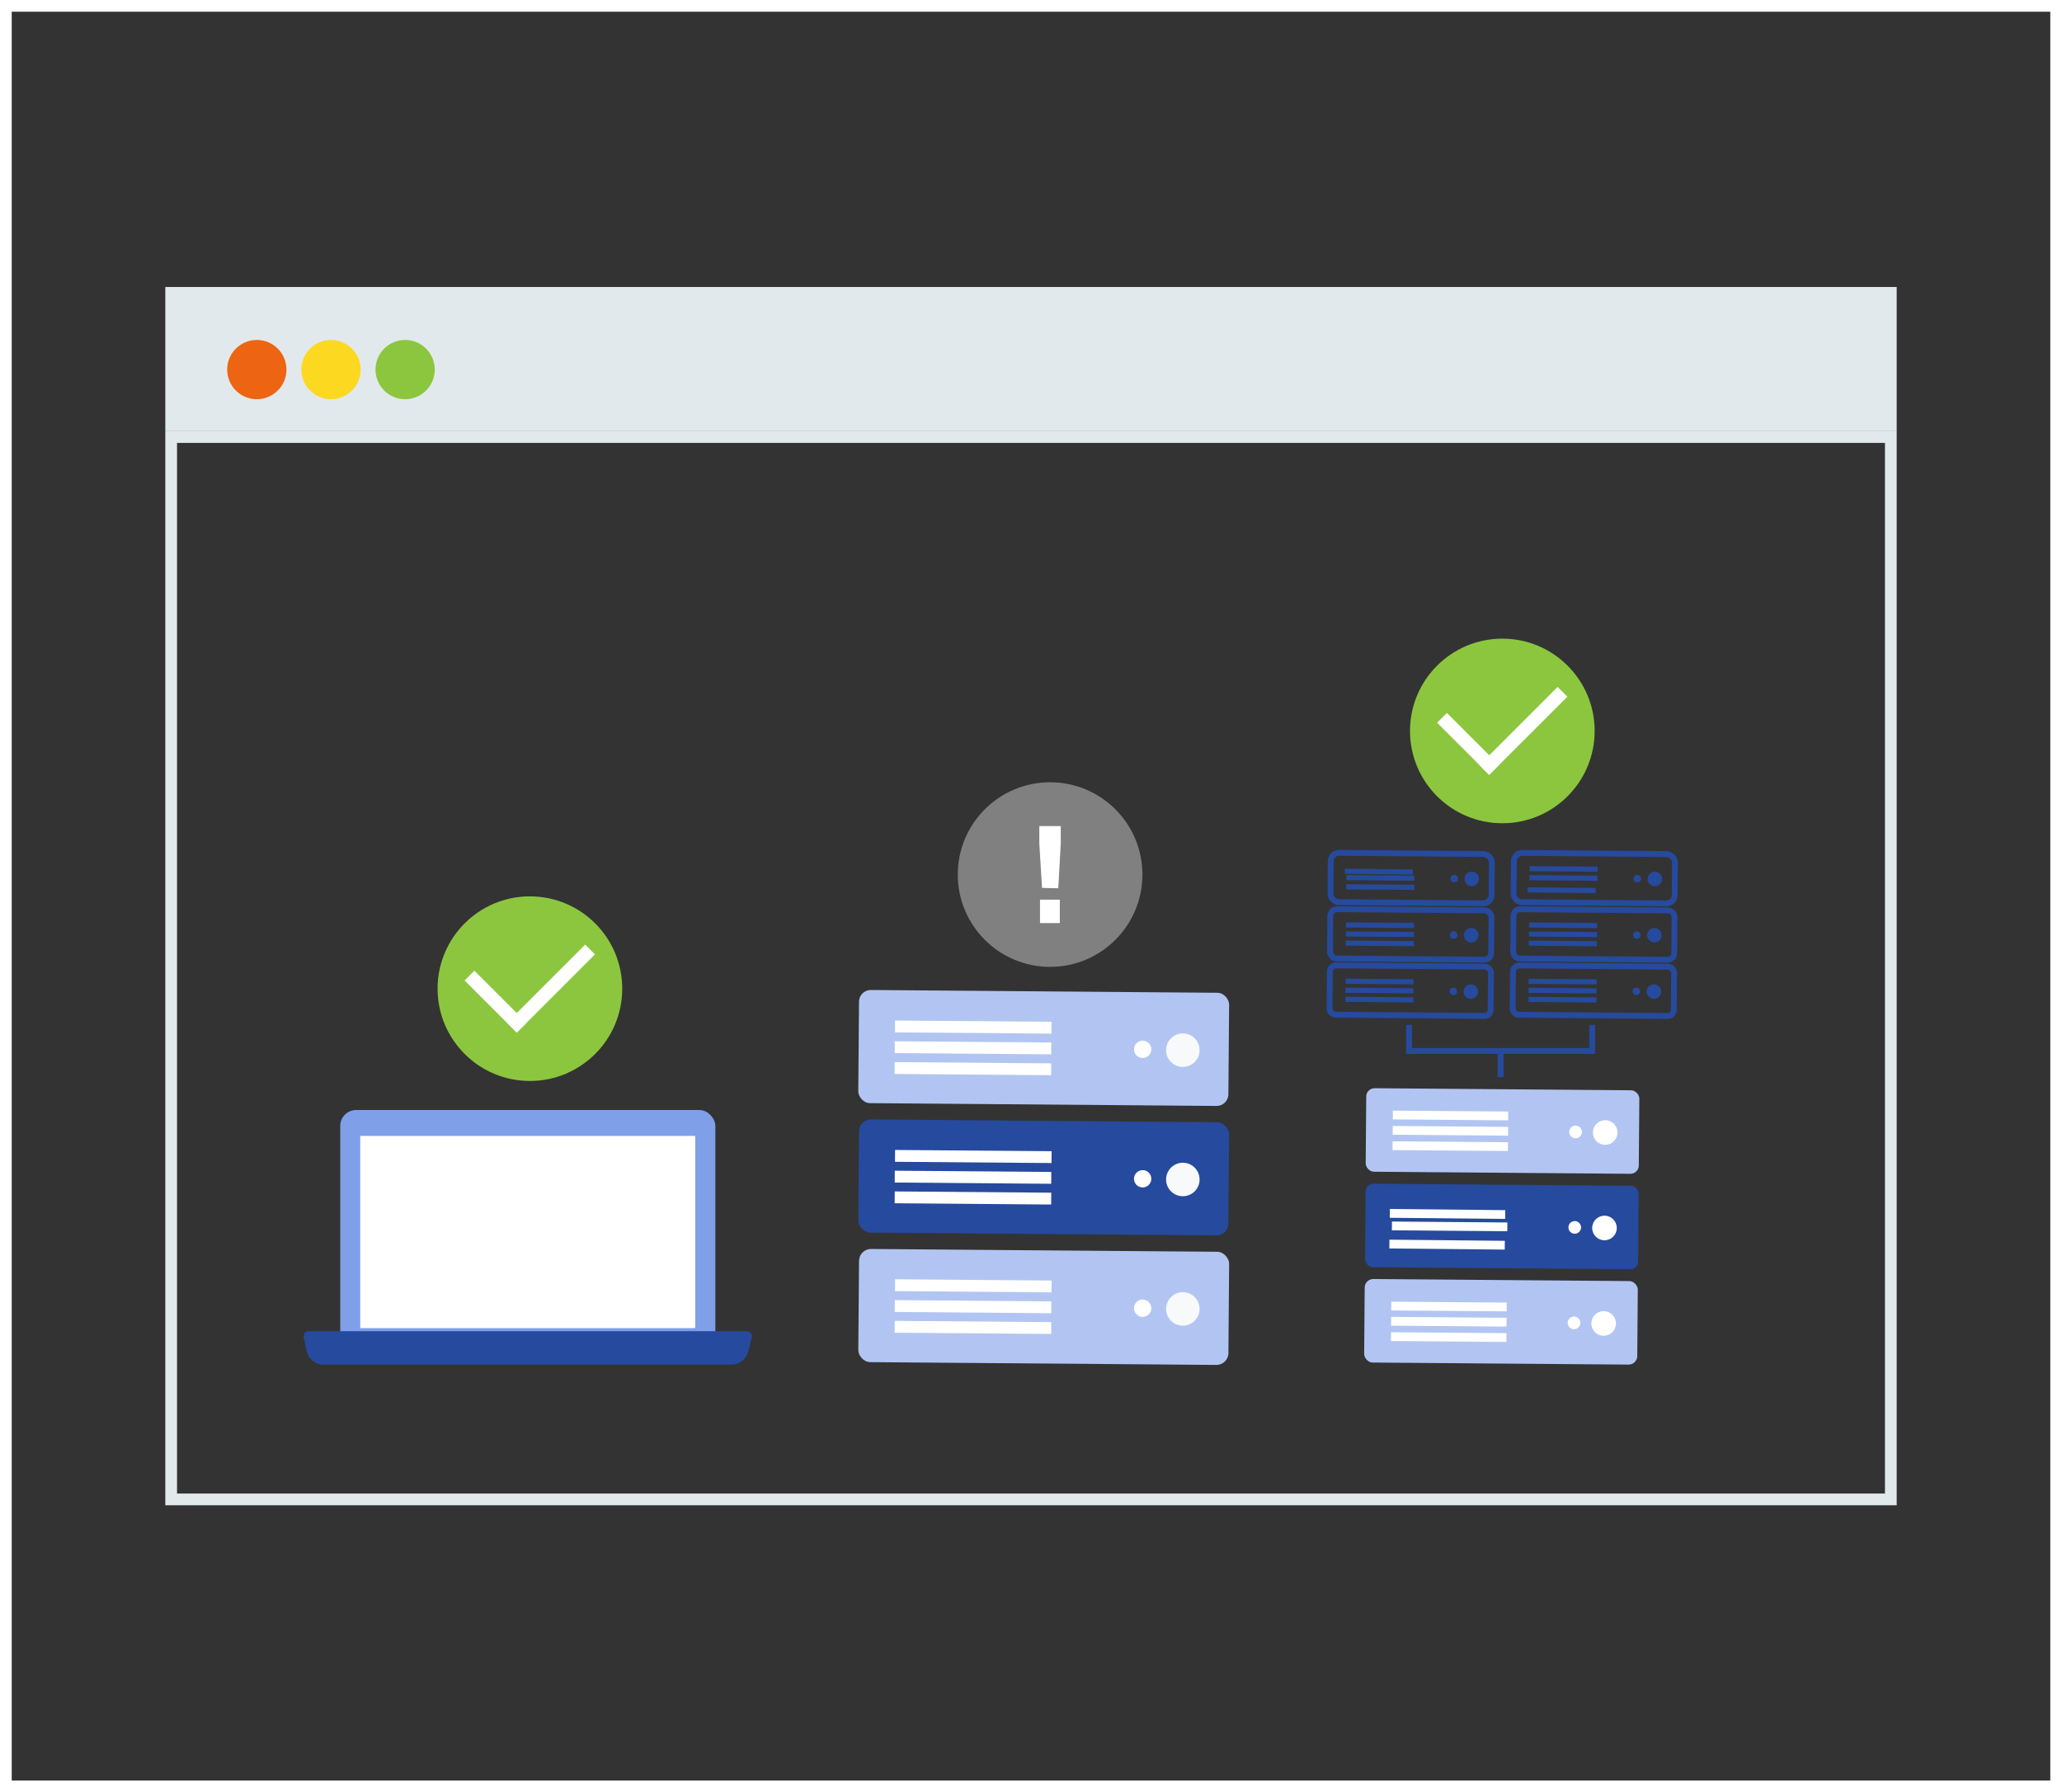
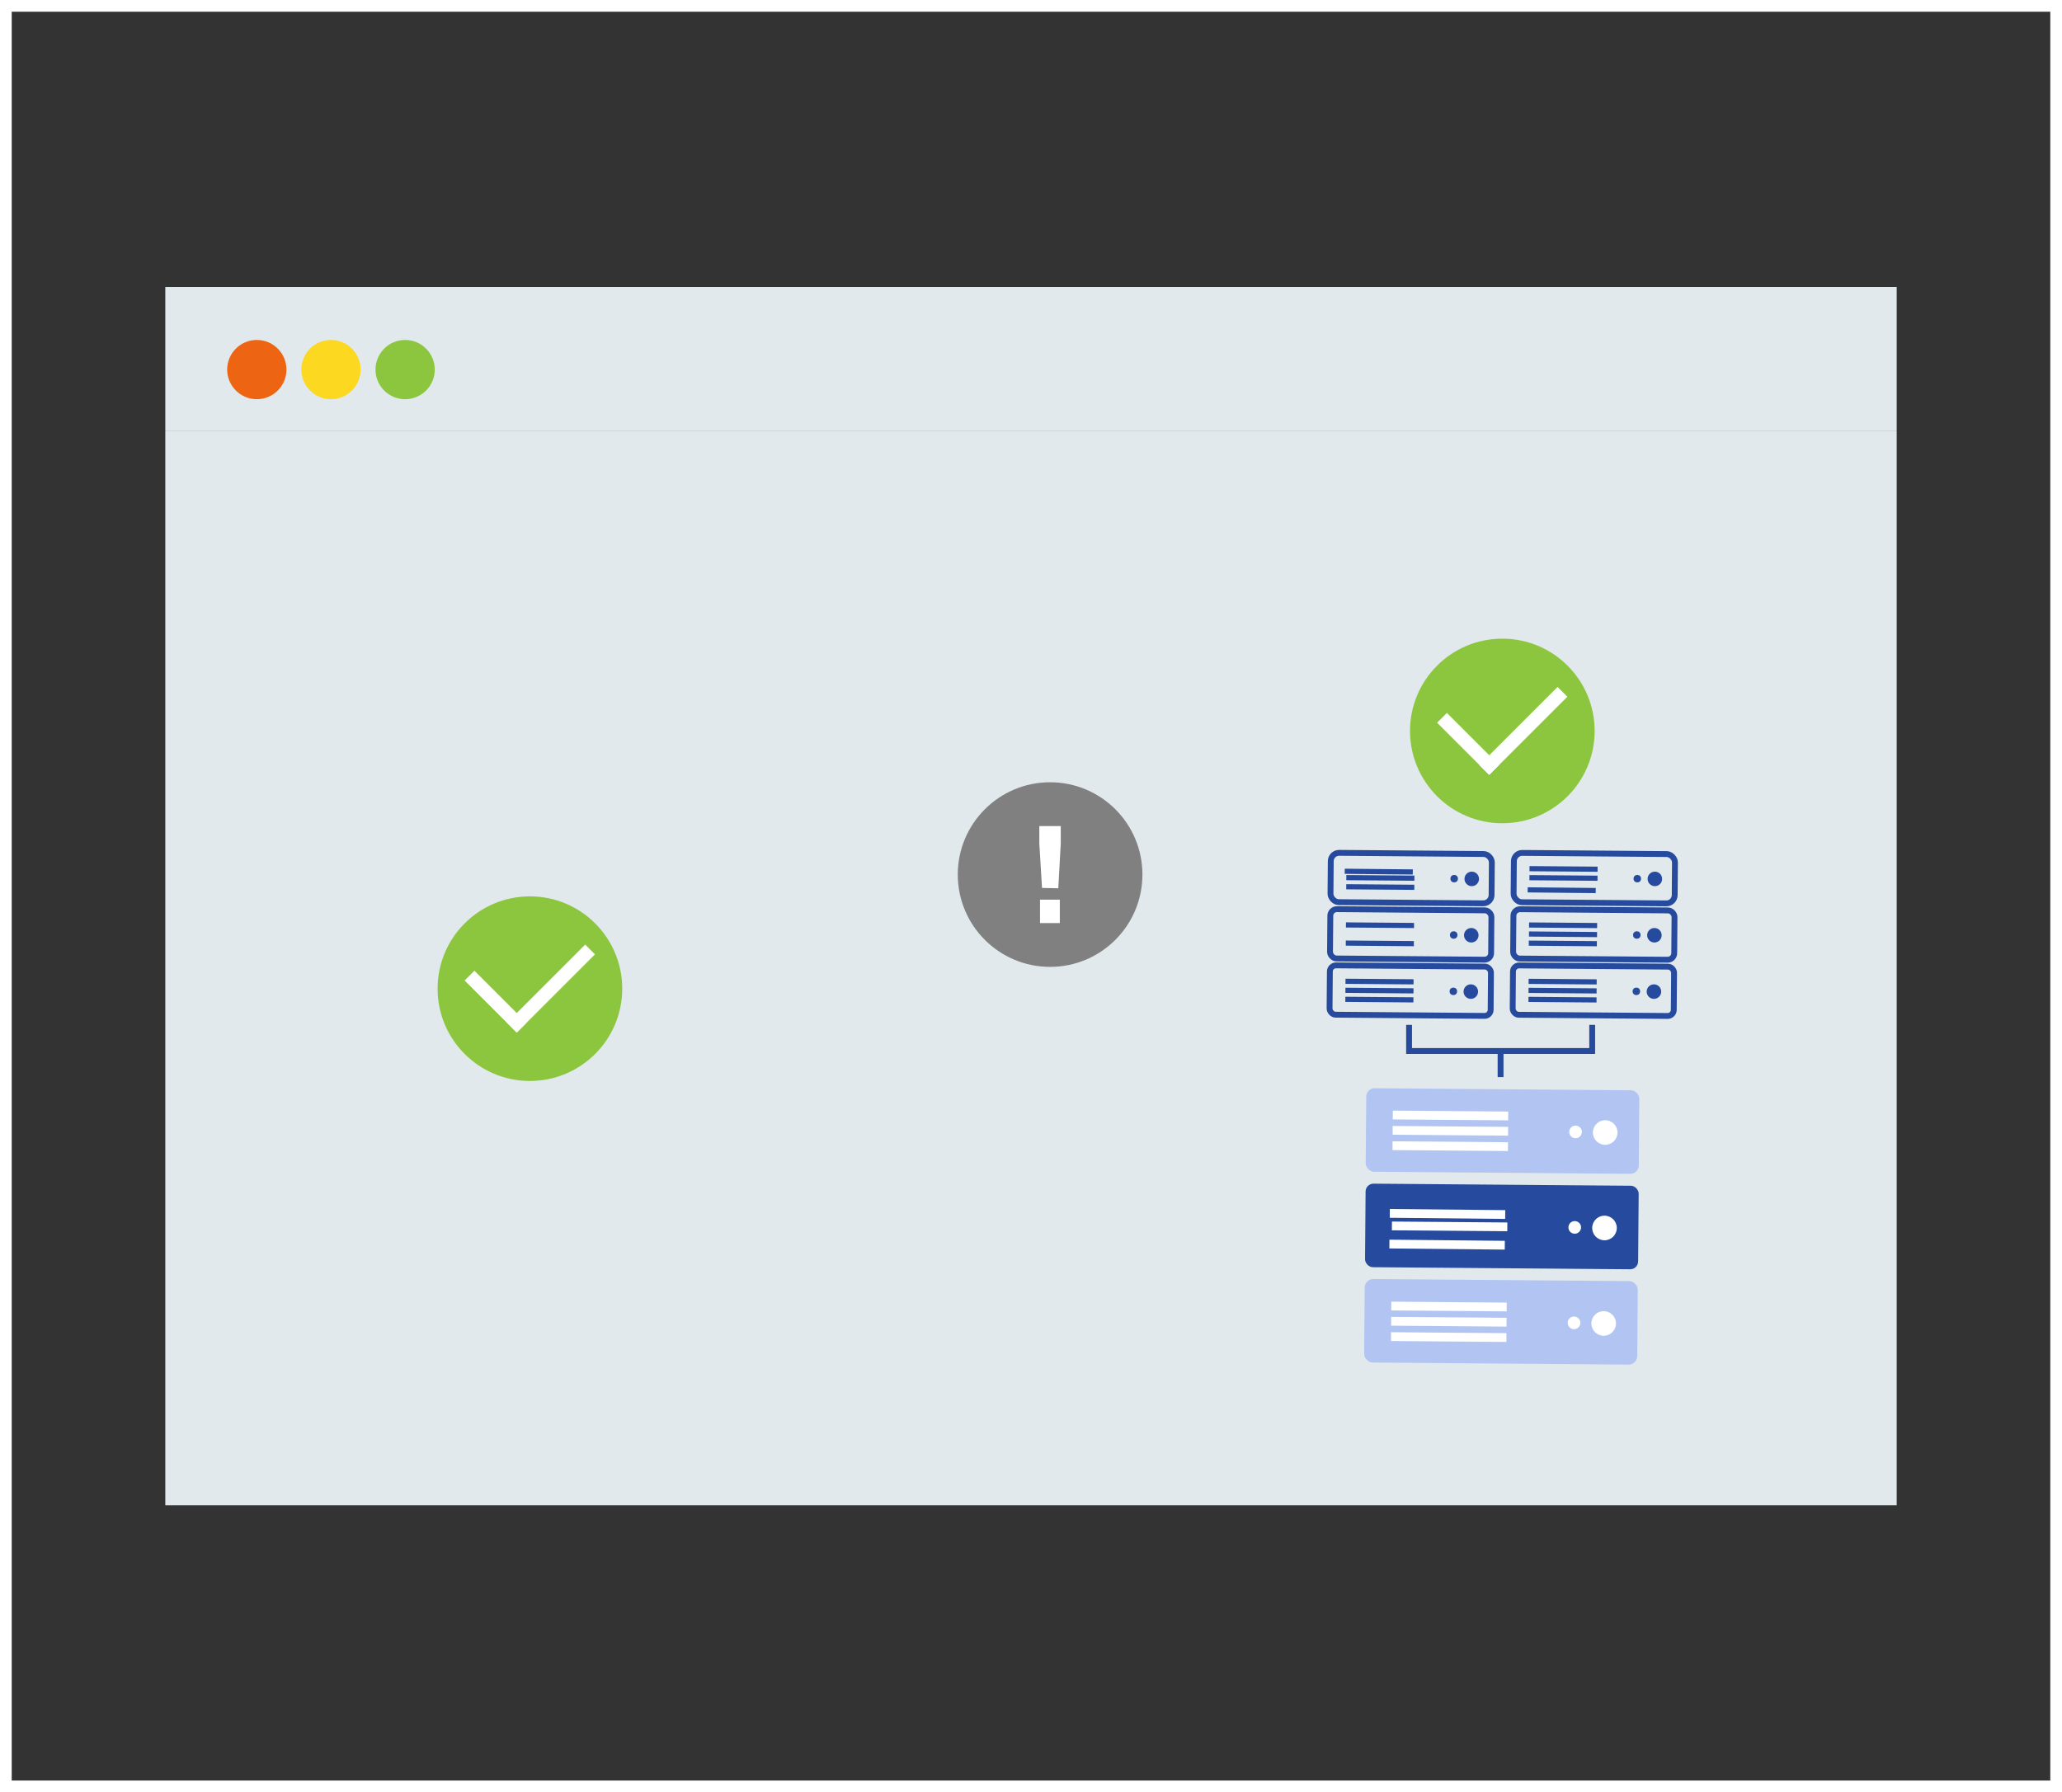
<svg xmlns="http://www.w3.org/2000/svg" viewBox="0 0 176 153">
  <rect x="0" y="0" width="176" height="153" fill="#333333" stroke="none" />
  <defs>
    <style>.cls-1,.cls-12{fill:none;stroke-miterlimit:10;}.cls-1{stroke:#fff;}.cls-2,.cls-7{fill:#264a9d;}.cls-3{fill:#f7f9fb;}.cls-4{fill:#fff;}.cls-5{fill:#b2c5f2;}.cls-6{fill:#7f9fe9;}.cls-7{fill-rule:evenodd;}.cls-8{fill:#e2e9ec;}.cls-9{fill:#ed6512;}.cls-10{fill:#fcd821;}.cls-11{fill:#8cc63f;}.cls-12{stroke:#264a9d;stroke-width:0.5px;}.cls-13{fill:gray;}</style>
  </defs>
  <title>merit-info</title>
  <g id="レイヤー_2" data-name="レイヤー 2">
    <g id="レイヤー_1-2" data-name="レイヤー 1">
      <rect class="cls-1" x="0.5" y="0.5" width="175" height="152" />
      <rect class="cls-2" x="73.29" y="95.69" width="31.59" height="9.66" rx="1.02" transform="translate(0.81 -0.72) rotate(0.46)" />
      <circle class="cls-3" cx="100.96" cy="100.69" r="1.43" />
      <circle class="cls-4" cx="97.53" cy="100.63" r="0.74" />
      <rect class="cls-4" x="76.39" y="98.23" width="13.36" height="1.01" transform="translate(0.8 -0.67) rotate(0.46)" />
      <rect class="cls-4" x="76.37" y="100" width="13.36" height="1.01" transform="translate(0.81 -0.67) rotate(0.46)" />
      <rect class="cls-4" x="76.36" y="101.77" width="13.36" height="1.01" transform="translate(0.83 -0.67) rotate(0.46)" />
      <rect class="cls-5" x="73.29" y="84.64" width="31.59" height="9.66" rx="1" transform="translate(0.72 -0.72) rotate(0.46)" />
      <circle class="cls-3" cx="100.96" cy="89.65" r="1.43" />
      <circle class="cls-4" cx="97.53" cy="89.58" r="0.74" />
      <rect class="cls-4" x="76.39" y="87.18" width="13.36" height="1.01" transform="translate(0.71 -0.67) rotate(0.46)" />
      <rect class="cls-4" x="76.37" y="88.95" width="13.36" height="1.01" transform="translate(0.72 -0.67) rotate(0.46)" />
      <rect class="cls-4" x="76.36" y="90.73" width="13.36" height="1.01" transform="translate(0.74 -0.67) rotate(0.46)" />
      <rect class="cls-5" x="73.29" y="106.74" width="31.59" height="9.66" rx="1.02" transform="translate(0.9 -0.71) rotate(0.46)" />
      <circle class="cls-3" cx="100.96" cy="111.74" r="1.43" />
      <circle class="cls-4" cx="97.53" cy="111.68" r="0.74" />
      <rect class="cls-4" x="76.39" y="109.27" width="13.36" height="1.01" transform="translate(0.89 -0.67) rotate(0.46)" />
      <rect class="cls-4" x="76.37" y="111.05" width="13.36" height="1.01" transform="translate(0.9 -0.67) rotate(0.46)" />
-       <rect class="cls-4" x="76.36" y="112.82" width="13.36" height="1.01" transform="translate(0.92 -0.67) rotate(0.46)" />
      <rect class="cls-6" x="29.04" y="94.76" width="32.02" height="21.17" rx="1.36" />
      <rect class="cls-4" x="30.75" y="96.97" width="28.59" height="16.41" />
      <path class="cls-7" d="M25.93,114.2a.44.44,0,0,1,.45-.56H63.72a.43.43,0,0,1,.44.55l-.29,1.2a1.53,1.53,0,0,1-1.41,1.11H27.58a1.49,1.49,0,0,1-1.39-1.11Z" />
      <rect class="cls-8" x="14.11" y="24.5" width="147.78" height="12.31" />
-       <path class="cls-8" d="M160.89,37.81V127.5H15.11V37.81H160.89m1-1H14.11V128.5H161.89V36.81Z" />
+       <path class="cls-8" d="M160.89,37.81H15.11V37.81H160.89m1-1H14.11V128.5H161.89V36.81Z" />
      <circle class="cls-9" cx="21.92" cy="31.55" r="2.53" />
      <circle class="cls-10" cx="28.25" cy="31.55" r="2.53" />
      <circle class="cls-11" cx="34.58" cy="31.55" r="2.53" />
      <rect class="cls-2" x="116.53" y="101.14" width="23.31" height="7.13" rx="0.67" transform="translate(0.85 -1.03) rotate(0.46)" />
      <circle class="cls-4" cx="136.95" cy="104.83" r="1.05" />
      <circle class="cls-4" cx="134.41" cy="104.78" r="0.54" />
      <rect class="cls-4" x="118.82" y="103.01" width="9.85" height="0.75" transform="matrix(1, 0.01, -0.01, 1, 0.84, -0.99)" />
      <rect class="cls-4" x="118.8" y="104.32" width="9.85" height="0.75" transform="translate(0.85 -0.99) rotate(0.46)" />
      <rect class="cls-4" x="118.79" y="105.63" width="9.85" height="0.75" transform="matrix(1, 0.01, -0.01, 1, 0.86, -0.99)" />
      <rect class="cls-5" x="116.46" y="109.28" width="23.31" height="7.13" rx="0.73" transform="translate(0.91 -1.03) rotate(0.46)" />
      <circle class="cls-4" cx="136.88" cy="112.98" r="1.05" />
      <circle class="cls-4" cx="134.35" cy="112.93" r="0.54" />
      <rect class="cls-4" x="118.75" y="111.16" width="9.85" height="0.75" transform="translate(0.9 -0.99) rotate(0.46)" />
      <rect class="cls-4" x="118.74" y="112.46" width="9.85" height="0.75" transform="translate(0.91 -0.99) rotate(0.46)" />
      <rect class="cls-4" x="118.73" y="113.77" width="9.85" height="0.75" transform="translate(0.92 -0.99) rotate(0.46)" />
      <rect class="cls-5" x="116.59" y="92.99" width="23.31" height="7.13" rx="0.71" transform="translate(0.78 -1.03) rotate(0.46)" />
      <circle class="cls-4" cx="137.01" cy="96.68" r="1.05" />
      <circle class="cls-4" cx="134.48" cy="96.63" r="0.54" />
      <rect class="cls-4" x="118.88" y="94.86" width="9.85" height="0.75" transform="translate(0.77 -1) rotate(0.46)" />
      <rect class="cls-4" x="118.87" y="96.17" width="9.85" height="0.75" transform="translate(0.78 -1) rotate(0.46)" />
      <rect class="cls-4" x="118.86" y="97.48" width="9.85" height="0.75" transform="translate(0.79 -1) rotate(0.46)" />
      <rect class="cls-12" x="113.53" y="77.67" width="13.75" height="4.21" rx="0.56" transform="translate(0.65 -0.97) rotate(0.46)" />
      <circle class="cls-2" cx="125.58" cy="79.84" r="0.62" />
      <circle class="cls-2" cx="124.08" cy="79.82" r="0.32" />
      <rect class="cls-2" x="114.88" y="78.77" width="5.81" height="0.44" transform="translate(0.64 -0.95) rotate(0.46)" />
-       <rect class="cls-2" x="114.87" y="79.54" width="5.81" height="0.44" transform="translate(0.65 -0.95) rotate(0.46)" />
      <rect class="cls-2" x="114.87" y="80.32" width="5.81" height="0.44" transform="translate(0.65 -0.95) rotate(0.46)" />
      <rect class="cls-12" x="113.49" y="82.47" width="13.75" height="4.21" rx="0.52" transform="translate(0.69 -0.97) rotate(0.46)" />
      <circle class="cls-2" cx="125.54" cy="84.65" r="0.62" />
      <circle class="cls-2" cx="124.05" cy="84.63" r="0.32" />
      <rect class="cls-2" x="114.84" y="83.58" width="5.81" height="0.44" transform="translate(0.68 -0.95) rotate(0.46)" />
      <rect class="cls-2" x="114.83" y="84.35" width="5.81" height="0.44" transform="translate(0.69 -0.95) rotate(0.46)" />
      <rect class="cls-2" x="114.83" y="85.12" width="5.81" height="0.44" transform="translate(0.69 -0.95) rotate(0.46)" />
      <rect class="cls-12" x="113.57" y="72.86" width="13.75" height="4.21" rx="0.71" transform="translate(0.61 -0.97) rotate(0.46)" />
      <circle class="cls-2" cx="125.62" cy="75.03" r="0.62" />
      <circle class="cls-2" cx="124.12" cy="75.01" r="0.32" />
      <rect class="cls-2" x="114.92" y="73.96" width="5.81" height="0.44" transform="matrix(1, 0.01, -0.01, 1, 0.6, -0.95)" />
      <rect class="cls-2" x="114.91" y="74.73" width="5.81" height="0.44" transform="translate(0.61 -0.95) rotate(0.46)" />
      <rect class="cls-2" x="114.91" y="75.51" width="5.81" height="0.44" transform="translate(0.61 -0.95) rotate(0.46)" />
      <rect class="cls-12" x="129.16" y="77.67" width="13.75" height="4.21" rx="0.56" transform="translate(0.65 -1.09) rotate(0.46)" />
      <circle class="cls-2" cx="141.21" cy="79.84" r="0.62" />
      <circle class="cls-2" cx="139.71" cy="79.82" r="0.32" />
      <rect class="cls-2" x="130.51" y="78.77" width="5.81" height="0.44" transform="translate(0.64 -1.07) rotate(0.46)" />
      <rect class="cls-2" x="130.5" y="79.54" width="5.81" height="0.44" transform="translate(0.65 -1.07) rotate(0.46)" />
      <rect class="cls-2" x="130.49" y="80.32" width="5.81" height="0.44" transform="translate(0.65 -1.07) rotate(0.46)" />
      <rect class="cls-12" x="129.12" y="82.47" width="13.75" height="4.21" rx="0.52" transform="translate(0.69 -1.09) rotate(0.46)" />
      <circle class="cls-2" cx="141.17" cy="84.65" r="0.62" />
      <circle class="cls-2" cx="139.67" cy="84.63" r="0.32" />
      <rect class="cls-2" x="130.47" y="83.58" width="5.81" height="0.44" transform="translate(0.68 -1.07) rotate(0.46)" />
      <rect class="cls-2" x="130.46" y="84.35" width="5.81" height="0.44" transform="translate(0.69 -1.07) rotate(0.46)" />
      <rect class="cls-2" x="130.46" y="85.12" width="5.81" height="0.44" transform="translate(0.69 -1.07) rotate(0.46)" />
      <rect class="cls-12" x="129.2" y="72.86" width="13.75" height="4.21" rx="0.71" transform="translate(0.61 -1.09) rotate(0.46)" />
      <circle class="cls-2" cx="141.25" cy="75.03" r="0.62" />
      <circle class="cls-2" cx="139.75" cy="75.01" r="0.32" />
      <rect class="cls-2" x="130.55" y="73.96" width="5.81" height="0.44" transform="translate(0.6 -1.07) rotate(0.46)" />
      <rect class="cls-2" x="130.54" y="74.73" width="5.81" height="0.44" transform="translate(0.61 -1.07) rotate(0.46)" />
      <rect class="cls-2" x="130.53" y="75.51" width="5.81" height="0.44" transform="matrix(1, 0.01, -0.01, 1, 0.62, -1.07)" />
      <polyline class="cls-12" points="120.27 87.49 120.27 89.72 128.13 89.72 135.9 89.72 135.9 87.49" />
      <line class="cls-12" x1="128.08" y1="91.95" x2="128.08" y2="89.72" />
      <circle class="cls-11" cx="45.23" cy="84.4" r="7.88" />
      <rect class="cls-4" x="39.16" y="84.92" width="6.29" height="1.18" transform="translate(72.85 -4.87) rotate(45)" />
      <rect class="cls-4" x="42.32" y="83.81" width="9.44" height="1.18" transform="translate(139.97 110.81) rotate(135)" />
      <circle class="cls-11" cx="128.23" cy="62.4" r="7.88" />
      <rect class="cls-4" x="122.16" y="62.92" width="6.29" height="1.18" transform="translate(81.61 -70.01) rotate(45)" />
      <rect class="cls-4" x="125.32" y="61.81" width="9.44" height="1.18" transform="translate(266.1 14.57) rotate(135)" />
      <circle class="cls-13" cx="89.63" cy="74.66" r="7.88" />
      <path class="cls-4" d="M88.94,75.8,88.71,72V70.52h1.83V72l-.21,3.83Zm-.17,3v-2h1.69v2Z" />
    </g>
  </g>
</svg>